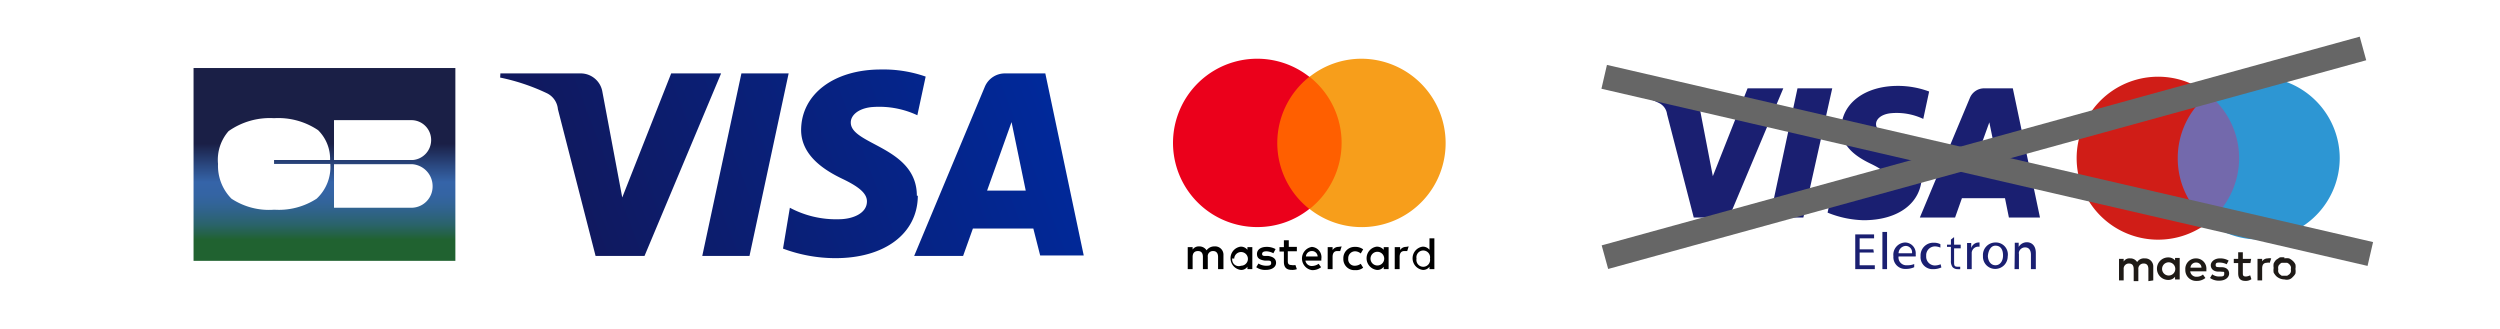
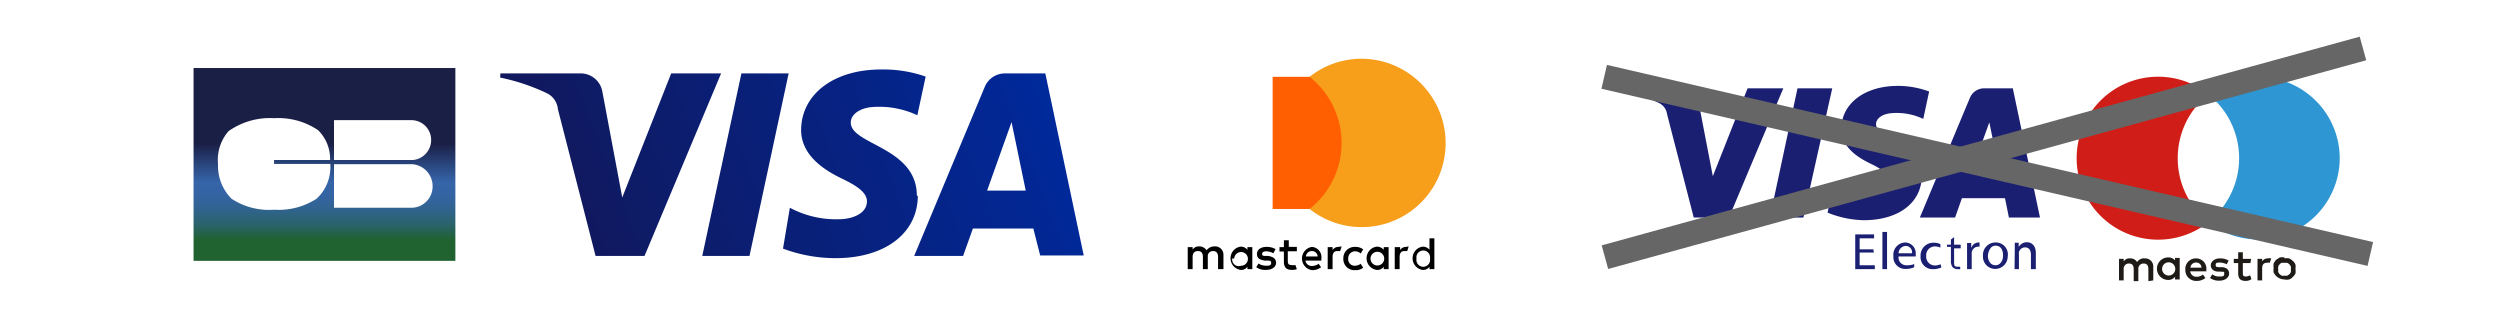
<svg xmlns="http://www.w3.org/2000/svg" width="102.17" height="13.44" viewBox="0 0 102.17 13.44">
  <defs>
    <linearGradient id="9318a500-3ba5-4011-901b-fa105c29885e" x1="65.75" y1="63.62" x2="66.04" y2="63.62" gradientTransform="translate(66.3 -1772.11) rotate(90) scale(27 0.83)" gradientUnits="userSpaceOnUse">
      <stop offset="0" stop-color="#1a1f46" />
      <stop offset="0.35" stop-color="#1a1f46" />
      <stop offset="0.47" stop-color="#2b4a83" />
      <stop offset="0.55" stop-color="#3564a8" />
      <stop offset="0.61" stop-color="#3464a4" />
      <stop offset="0.66" stop-color="#326499" />
      <stop offset="0.71" stop-color="#2f6386" />
      <stop offset="0.77" stop-color="#2a636b" />
      <stop offset="0.82" stop-color="#246248" />
      <stop offset="0.85" stop-color="#206230" />
      <stop offset="1" stop-color="#206230" />
    </linearGradient>
    <linearGradient id="92b8355d-4a6d-48f3-a81b-899c0417adbb" x1="22.87" y1="10.35" x2="42.63" y2="2.77" gradientUnits="userSpaceOnUse">
      <stop offset="0" stop-color="#11185b" />
      <stop offset="1" stop-color="#00299b" />
    </linearGradient>
  </defs>
  <title>cb</title>
  <g id="8983138b-9164-4399-be1f-177ff5f8378c" data-name="Calque 2">
    <g id="513dfd17-99d6-434a-be9a-ca17e97ddb36" data-name="Calque 1">
      <rect width="102.17" height="13.44" fill="#fff" />
      <rect x="7.91" y="2.78" width="10.7" height="7.88" fill="url(#9318a500-3ba5-4011-901b-fa105c29885e)" />
      <path d="M11.2,6.54h2.29A1.65,1.65,0,0,0,13,5.32a2.91,2.91,0,0,0-1.8-.49,2.93,2.93,0,0,0-1.86.53A1.78,1.78,0,0,0,8.91,6.7a1.91,1.91,0,0,0,.55,1.42,2.79,2.79,0,0,0,1.75.45,2.84,2.84,0,0,0,1.73-.45A1.77,1.77,0,0,0,13.5,6.7H11.2Z" fill="#fff" />
      <path d="M13.65,6.7V8.49h3.19a.87.87,0,0,0,.84-.88.9.9,0,0,0-.84-.9H13.65Z" fill="#fff" />
      <path d="M17.62,5.72a.81.81,0,0,0-.82-.81H13.65V6.54h3.22A.82.82,0,0,0,17.62,5.72Z" fill="#fff" />
      <path d="M29.47,3l-3.13,7.46h-2l-1.54-6a.8.8,0,0,0-.45-.65,8.37,8.37,0,0,0-1.91-.64L20.45,3h3.28a.9.9,0,0,1,.89.76l.81,4.31,2-5.07Zm8,5c0-2-2.72-2.08-2.7-3,0-.26.26-.55.82-.62a3.67,3.67,0,0,1,1.9.33l.34-1.58A5.22,5.22,0,0,0,36,2.84c-1.91,0-3.25,1-3.26,2.47,0,1.07,1,1.67,1.69,2s1,.6,1,.92c0,.5-.6.73-1.15.73a4,4,0,0,1-2-.47L32,10.16a6.12,6.12,0,0,0,2.15.39c2,0,3.35-1,3.36-2.55m5,2.44h1.78L42.72,3H41.08a.89.89,0,0,0-.83.54l-2.89,6.92h2l.4-1.12h2.47ZM40.34,7.79l1-2.8.58,2.8ZM32.23,3l-1.6,7.46H28.7L30.3,3Z" fill="url(#92b8355d-4a6d-48f3-a81b-899c0417adbb)" />
      <path d="M50,11v-.57a.34.34,0,0,0-.37-.36.39.39,0,0,0-.32.16.35.35,0,0,0-.31-.16.3.3,0,0,0-.26.13V10.1h-.2V11h.2v-.5c0-.16.08-.24.22-.24s.2.09.2.24V11h.2v-.5a.21.21,0,0,1,.22-.24c.13,0,.2.09.2.24V11Zm3-.91h-.33V9.82h-.2v.28h-.18v.18h.18v.42c0,.21.09.33.32.33A.54.54,0,0,0,53,11l-.06-.17a.41.41,0,0,1-.17,0c-.1,0-.14-.05-.14-.15v-.41H53V10.1Zm1.7,0a.28.28,0,0,0-.24.13V10.1h-.2V11h.2V10.5c0-.15.06-.24.19-.24l.12,0,.06-.19Zm-2.57.09a.72.72,0,0,0-.37-.09c-.23,0-.39.11-.39.29s.12.24.32.27h.09c.11,0,.17,0,.17.1s-.08.11-.21.11a.6.6,0,0,1-.31-.09l-.09.15a.62.62,0,0,0,.39.11c.26,0,.42-.12.42-.29s-.13-.25-.32-.28h-.09c-.09,0-.16,0-.16-.08s.07-.11.18-.11a.66.66,0,0,1,.28.08l.09-.17Zm5.33-.09a.28.28,0,0,0-.24.13V10.1H57V11h.2V10.5c0-.15.06-.24.19-.24l.12,0,.06-.19Zm-2.56.48a.45.45,0,0,0,.48.47.47.47,0,0,0,.33-.1l-.1-.16a.41.41,0,0,1-.24.08.26.26,0,0,1-.27-.29.28.28,0,0,1,.27-.3.36.36,0,0,1,.24.09l.1-.17a.52.52,0,0,0-.33-.1.46.46,0,0,0-.48.48Zm1.85,0V10.1h-.2v.11a.36.36,0,0,0-.29-.13.48.48,0,0,0,0,.95.31.31,0,0,0,.29-.13V11h.2Zm-.74,0a.28.28,0,1,1,.56,0,.28.28,0,1,1-.56,0Zm-2.39-.48a.48.48,0,0,0,0,.95.57.57,0,0,0,.37-.12l-.1-.14a.48.48,0,0,1-.26.09.26.26,0,0,1-.28-.22H54v-.07a.42.42,0,0,0-.42-.49Zm0,.17a.23.23,0,0,1,.23.22h-.48a.24.24,0,0,1,.25-.22Zm5,.31V9.74h-.2v.47a.34.34,0,0,0-.28-.13.48.48,0,0,0,0,.95.31.31,0,0,0,.28-.13V11h.2Zm-.73,0a.28.28,0,1,1,.55,0,.28.28,0,1,1-.55,0Zm-6.71,0V10.1h-.2v.11a.34.34,0,0,0-.28-.13.48.48,0,0,0,0,.95.3.3,0,0,0,.28-.13V11h.2Zm-.74,0a.28.28,0,1,1,.28.29A.27.27,0,0,1,50.36,10.56Z" />
      <rect x="52.01" y="3.14" width="3.01" height="5.4" fill="#ff5f00" />
-       <path d="M52.2,5.84a3.45,3.45,0,0,1,1.31-2.7,3.44,3.44,0,1,0-2.12,6.14,3.41,3.41,0,0,0,2.12-.74A3.43,3.43,0,0,1,52.2,5.84Z" fill="#eb001b" />
      <path d="M59.08,5.84a3.43,3.43,0,0,1-5.56,2.7,3.44,3.44,0,0,0,0-5.4,3.41,3.41,0,0,1,2.12-.74A3.45,3.45,0,0,1,59.08,5.84Z" fill="#f79e1b" />
      <path d="M72.88,3.61,70.66,8.89H69.22L68.13,4.67a.59.59,0,0,0-.33-.46,5.39,5.39,0,0,0-1.34-.45l0-.15h2.32a.62.62,0,0,1,.63.53L70,7.2l1.42-3.59Zm2,0L73.7,8.89H72.33l1.13-5.28Zm3.71,3.55c0-1.39-1.93-1.47-1.92-2.09,0-.19.19-.39.58-.44a2.53,2.53,0,0,1,1.35.23l.24-1.12a3.66,3.66,0,0,0-1.28-.23c-1.35,0-2.3.72-2.31,1.75,0,.76.68,1.18,1.2,1.43s.71.43.71.66-.43.51-.82.52a2.86,2.86,0,0,1-1.41-.34l-.24,1.16A4.16,4.16,0,0,0,76.16,9c1.43,0,2.37-.71,2.38-1.81ZM82.1,8.89h1.27L82.26,3.61H81.1a.63.63,0,0,0-.59.38l-2.05,4.9H79.9l.28-.79h1.76ZM80.58,7l.72-2,.41,2Zm-4,3.32H76v.52h.62V11h-.8V9.58h.77v.16H76v.45h.56Zm.35-.84h.19V11h-.19Zm.66,1a.32.32,0,0,0,.35.36.69.69,0,0,0,.29-.05l0,.13a.79.79,0,0,1-.34.07.48.48,0,0,1-.51-.52.5.5,0,0,1,.48-.56.44.44,0,0,1,.43.49.19.19,0,0,1,0,.08Zm.55-.13a.26.26,0,0,0-.26-.3.31.31,0,0,0-.29.3Zm1.2.58A.81.81,0,0,1,79,11a.49.49,0,0,1-.51-.53.52.52,0,0,1,.55-.55.55.55,0,0,1,.26.06l0,.14a.55.55,0,0,0-.22-.05.36.36,0,0,0-.36.39.36.36,0,0,0,.36.39.66.66,0,0,0,.23-.05Zm.52-1.24V10h.27v.15h-.27v.55c0,.13,0,.2.14.2h.11V11A.58.58,0,0,1,80,11a.28.28,0,0,1-.2-.08.41.41,0,0,1-.07-.27v-.56h-.16V10h.16V9.79Zm.53.57c0-.13,0-.23,0-.33h.17v.21h0a.32.32,0,0,1,.29-.23h.05v.17h-.06a.27.27,0,0,0-.26.24V11h-.19Zm1.66.18a.51.51,0,0,1-.51.55.5.5,0,0,1-.5-.53.51.51,0,0,1,.51-.55A.49.49,0,0,1,82.05,10.49Zm-.81,0c0,.23.12.4.31.4s.31-.17.31-.4-.09-.4-.31-.4S81.24,10.31,81.24,10.5Zm1.1-.24c0-.11,0-.19,0-.28h.16v.17h0a.39.39,0,0,1,.34-.19c.14,0,.36.09.36.44V11H83v-.59c0-.17-.07-.3-.24-.3a.26.26,0,0,0-.25.19.19.19,0,0,0,0,.08V11h-.18Z" fill="#1a1f71" />
-       <rect x="88.79" y="3.85" width="2.91" height="5.22" fill="#7369ac" />
      <path d="M89,6.47a3.33,3.33,0,0,1,1.26-2.62,3.33,3.33,0,1,0,0,5.23A3.32,3.32,0,0,1,89,6.47" fill="#d01d17" />
      <path d="M95.62,6.47a3.33,3.33,0,0,1-5.38,2.61,3.33,3.33,0,0,0,0-5.23,3.33,3.33,0,0,1,5.38,2.62" fill="#2d96d3" />
      <path d="M92.68,10.56a.34.34,0,0,1,.14,0l-.06.18a.25.25,0,0,0-.12,0c-.13,0-.19.08-.19.23v.49h-.19v-.88h.19v.1a.27.27,0,0,1,.23-.12m-.71.19h-.31v.4c0,.09,0,.15.13.15a.41.41,0,0,0,.17-.05l.05.16a.4.4,0,0,1-.24.07c-.23,0-.3-.12-.3-.32v-.41h-.18v-.17h.18v-.27h.19v.27H92Zm-2.45.19a.22.22,0,0,1,.23-.21.21.21,0,0,1,.22.21Zm.65.08a.42.42,0,0,0-.42-.46.43.43,0,0,0-.44.46.44.44,0,0,0,.46.46.54.54,0,0,0,.36-.12l-.1-.14a.38.38,0,0,1-.25.09.25.25,0,0,1-.27-.22h.66V11M91,10.8a.67.67,0,0,0-.28-.07c-.1,0-.17,0-.17.1s.07.08.15.09h.09c.2,0,.31.11.31.26s-.15.29-.4.29a.61.61,0,0,1-.38-.11l.09-.15a.45.45,0,0,0,.29.09c.13,0,.2,0,.2-.11s0-.07-.15-.09h-.09c-.2,0-.31-.12-.31-.26s.15-.28.37-.28a.66.66,0,0,1,.36.09Zm2.36-.06-.11,0a.16.16,0,0,0-.08.06.15.15,0,0,0-.06.09.2.2,0,0,0,0,.11.25.25,0,0,0,0,.12.24.24,0,0,0,.06.09l.08.06.11,0,.11,0,.09-.06a.24.24,0,0,0,.06-.09.25.25,0,0,0,0-.12.2.2,0,0,0,0-.11.28.28,0,0,0-.15-.15l-.11,0m0-.18a.54.54,0,0,1,.19,0,.56.56,0,0,1,.15.1.42.42,0,0,1,.11.15.52.52,0,0,1,0,.18.58.58,0,0,1,0,.19.49.49,0,0,1-.11.14.31.31,0,0,1-.15.1.38.38,0,0,1-.19,0,.5.5,0,0,1-.34-.14.71.71,0,0,1-.1-.14.58.58,0,0,1,0-.19.52.52,0,0,1,0-.18.56.56,0,0,1,.1-.15l.15-.1a.63.63,0,0,1,.19,0m-5,.46a.27.27,0,1,1,.27.28.27.27,0,0,1-.27-.28m.72,0v-.44h-.19v.1a.37.37,0,0,0-.28-.12.46.46,0,0,0,0,.92.34.34,0,0,0,.28-.13v.11h.19ZM88,11.46v-.55a.33.33,0,0,0-.35-.35.33.33,0,0,0-.31.15.32.32,0,0,0-.29-.15.27.27,0,0,0-.26.13v-.11h-.19v.88h.19V11a.21.21,0,0,1,.22-.23c.13,0,.19.08.19.23v.49h.19V11a.21.21,0,0,1,.22-.23c.13,0,.19.08.19.23v.49Z" fill="#1e1a16" />
      <line x1="65.59" y1="10.51" x2="96.57" y2="1.98" fill="none" stroke="#666" stroke-linejoin="round" />
      <line x1="65.56" y1="3.14" x2="96.87" y2="10.38" fill="none" stroke="#666" stroke-linejoin="round" />
    </g>
  </g>
</svg>